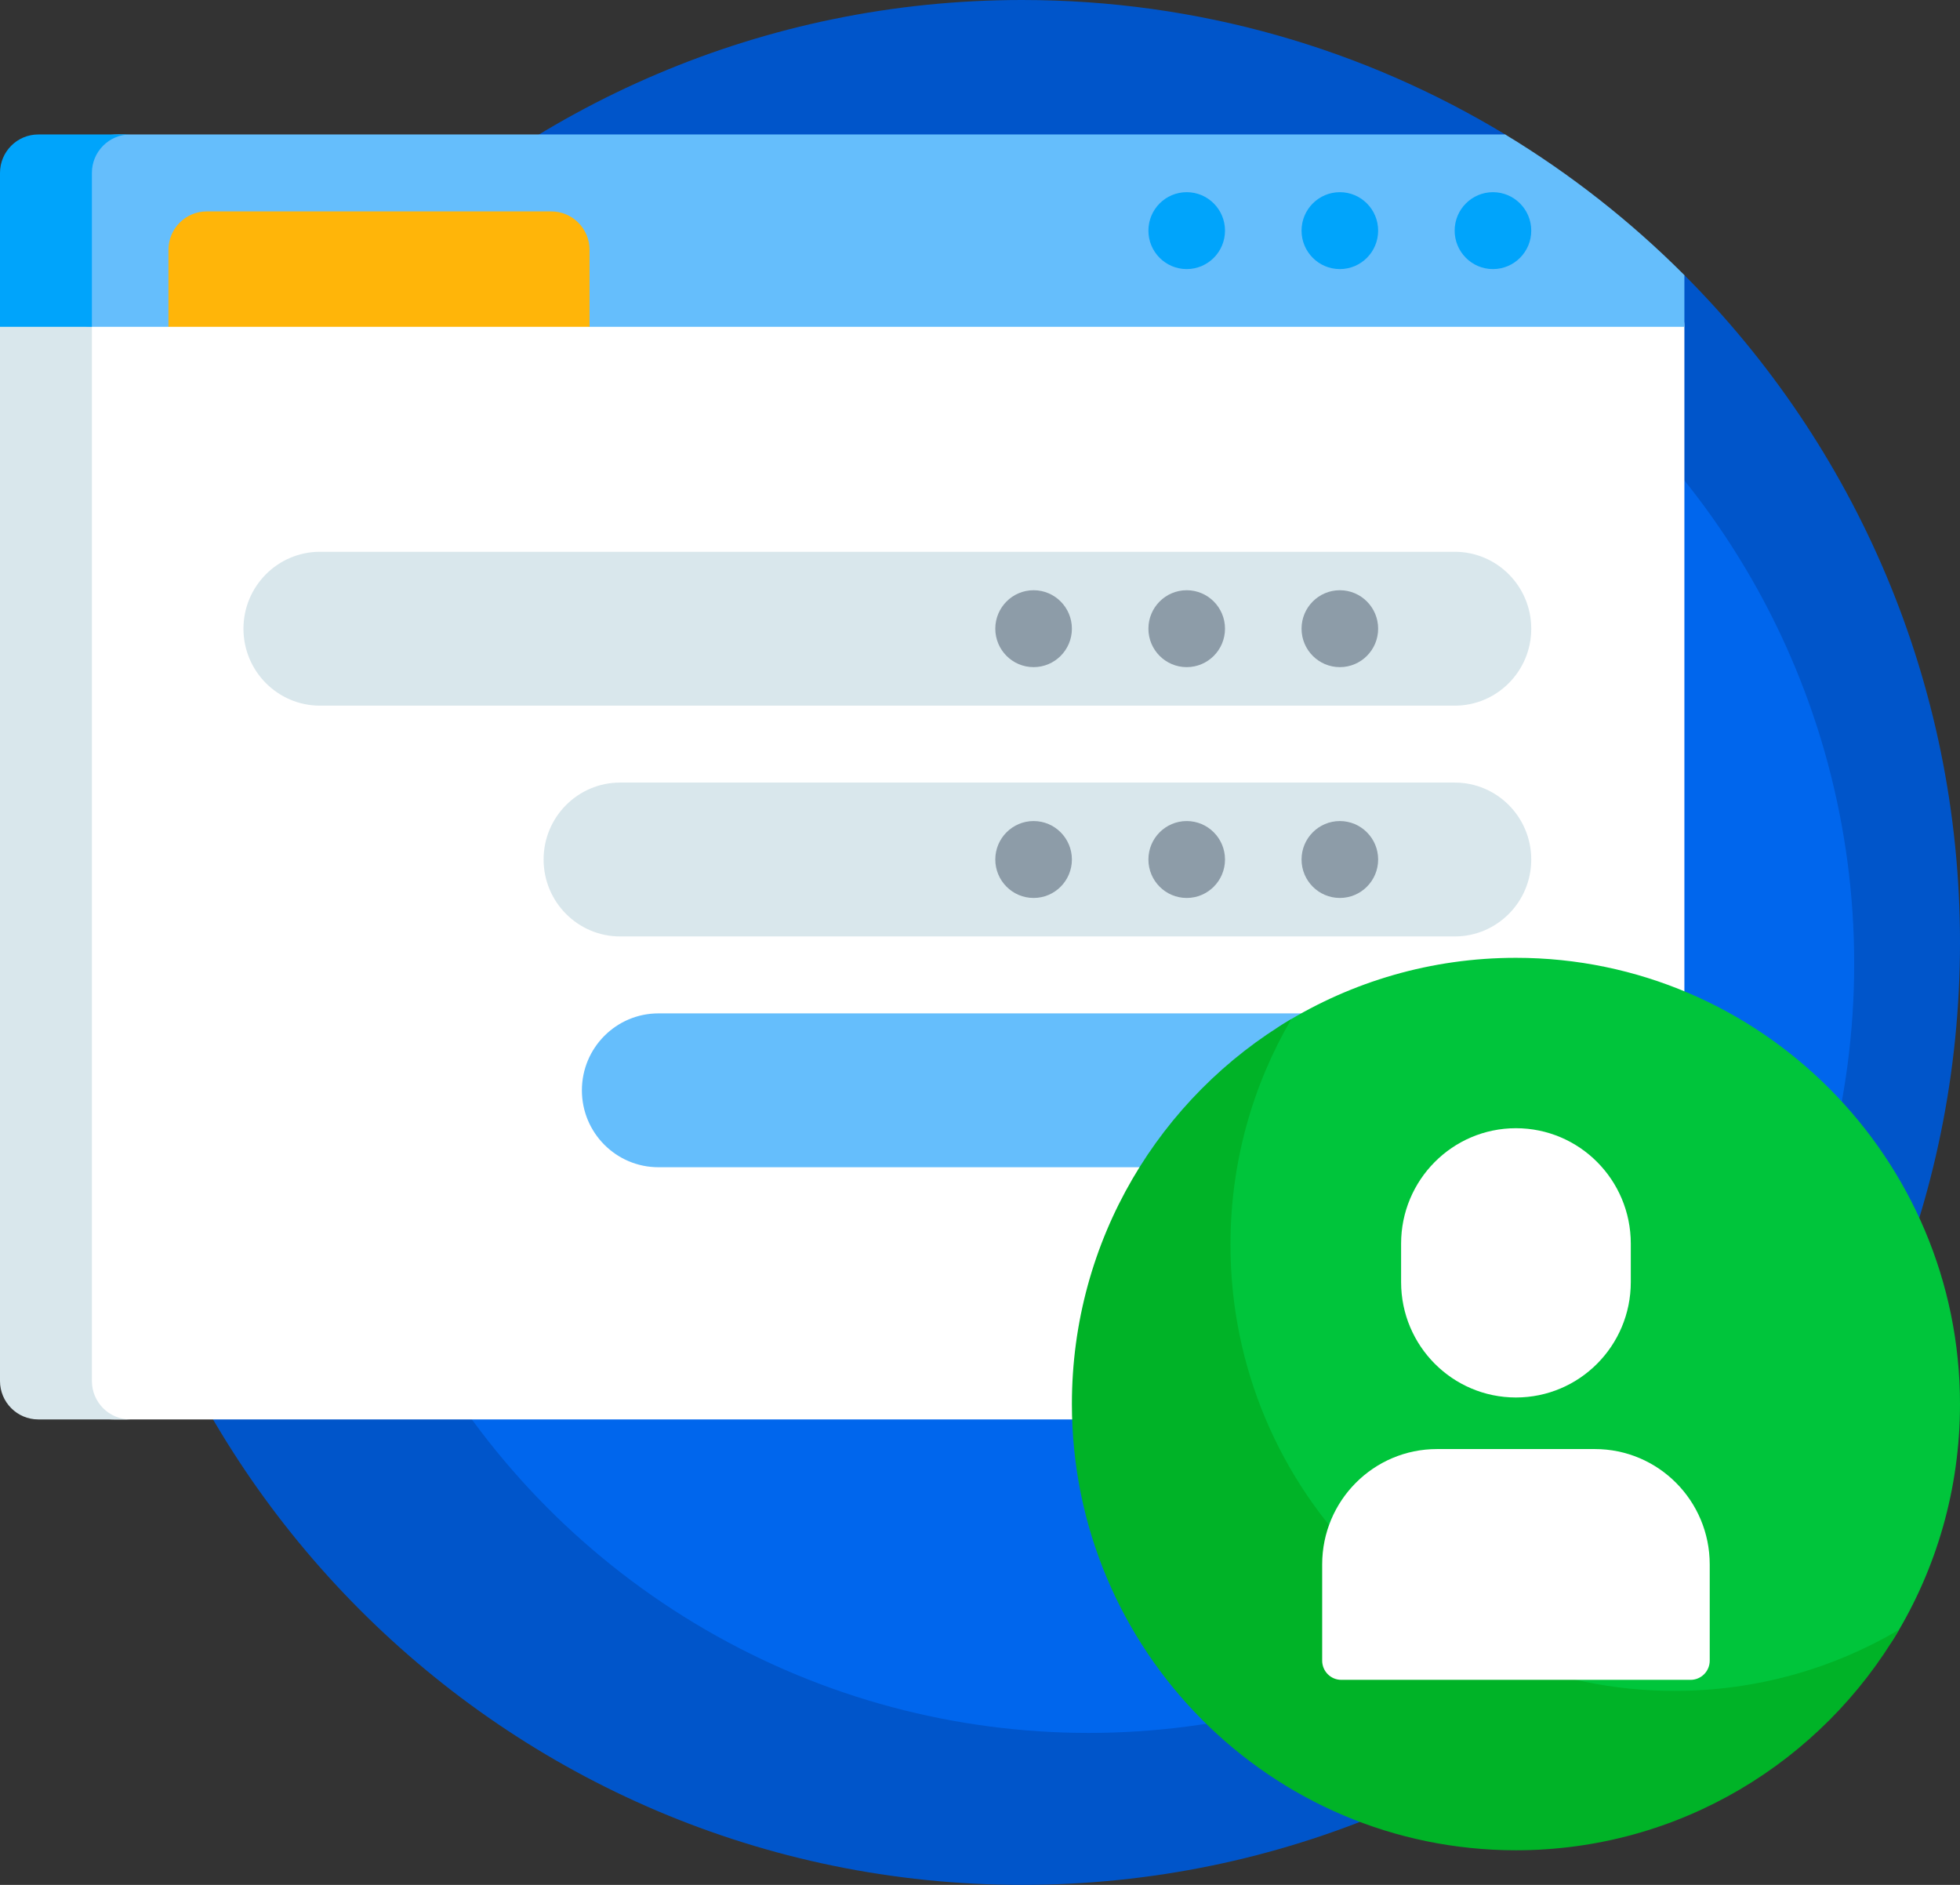
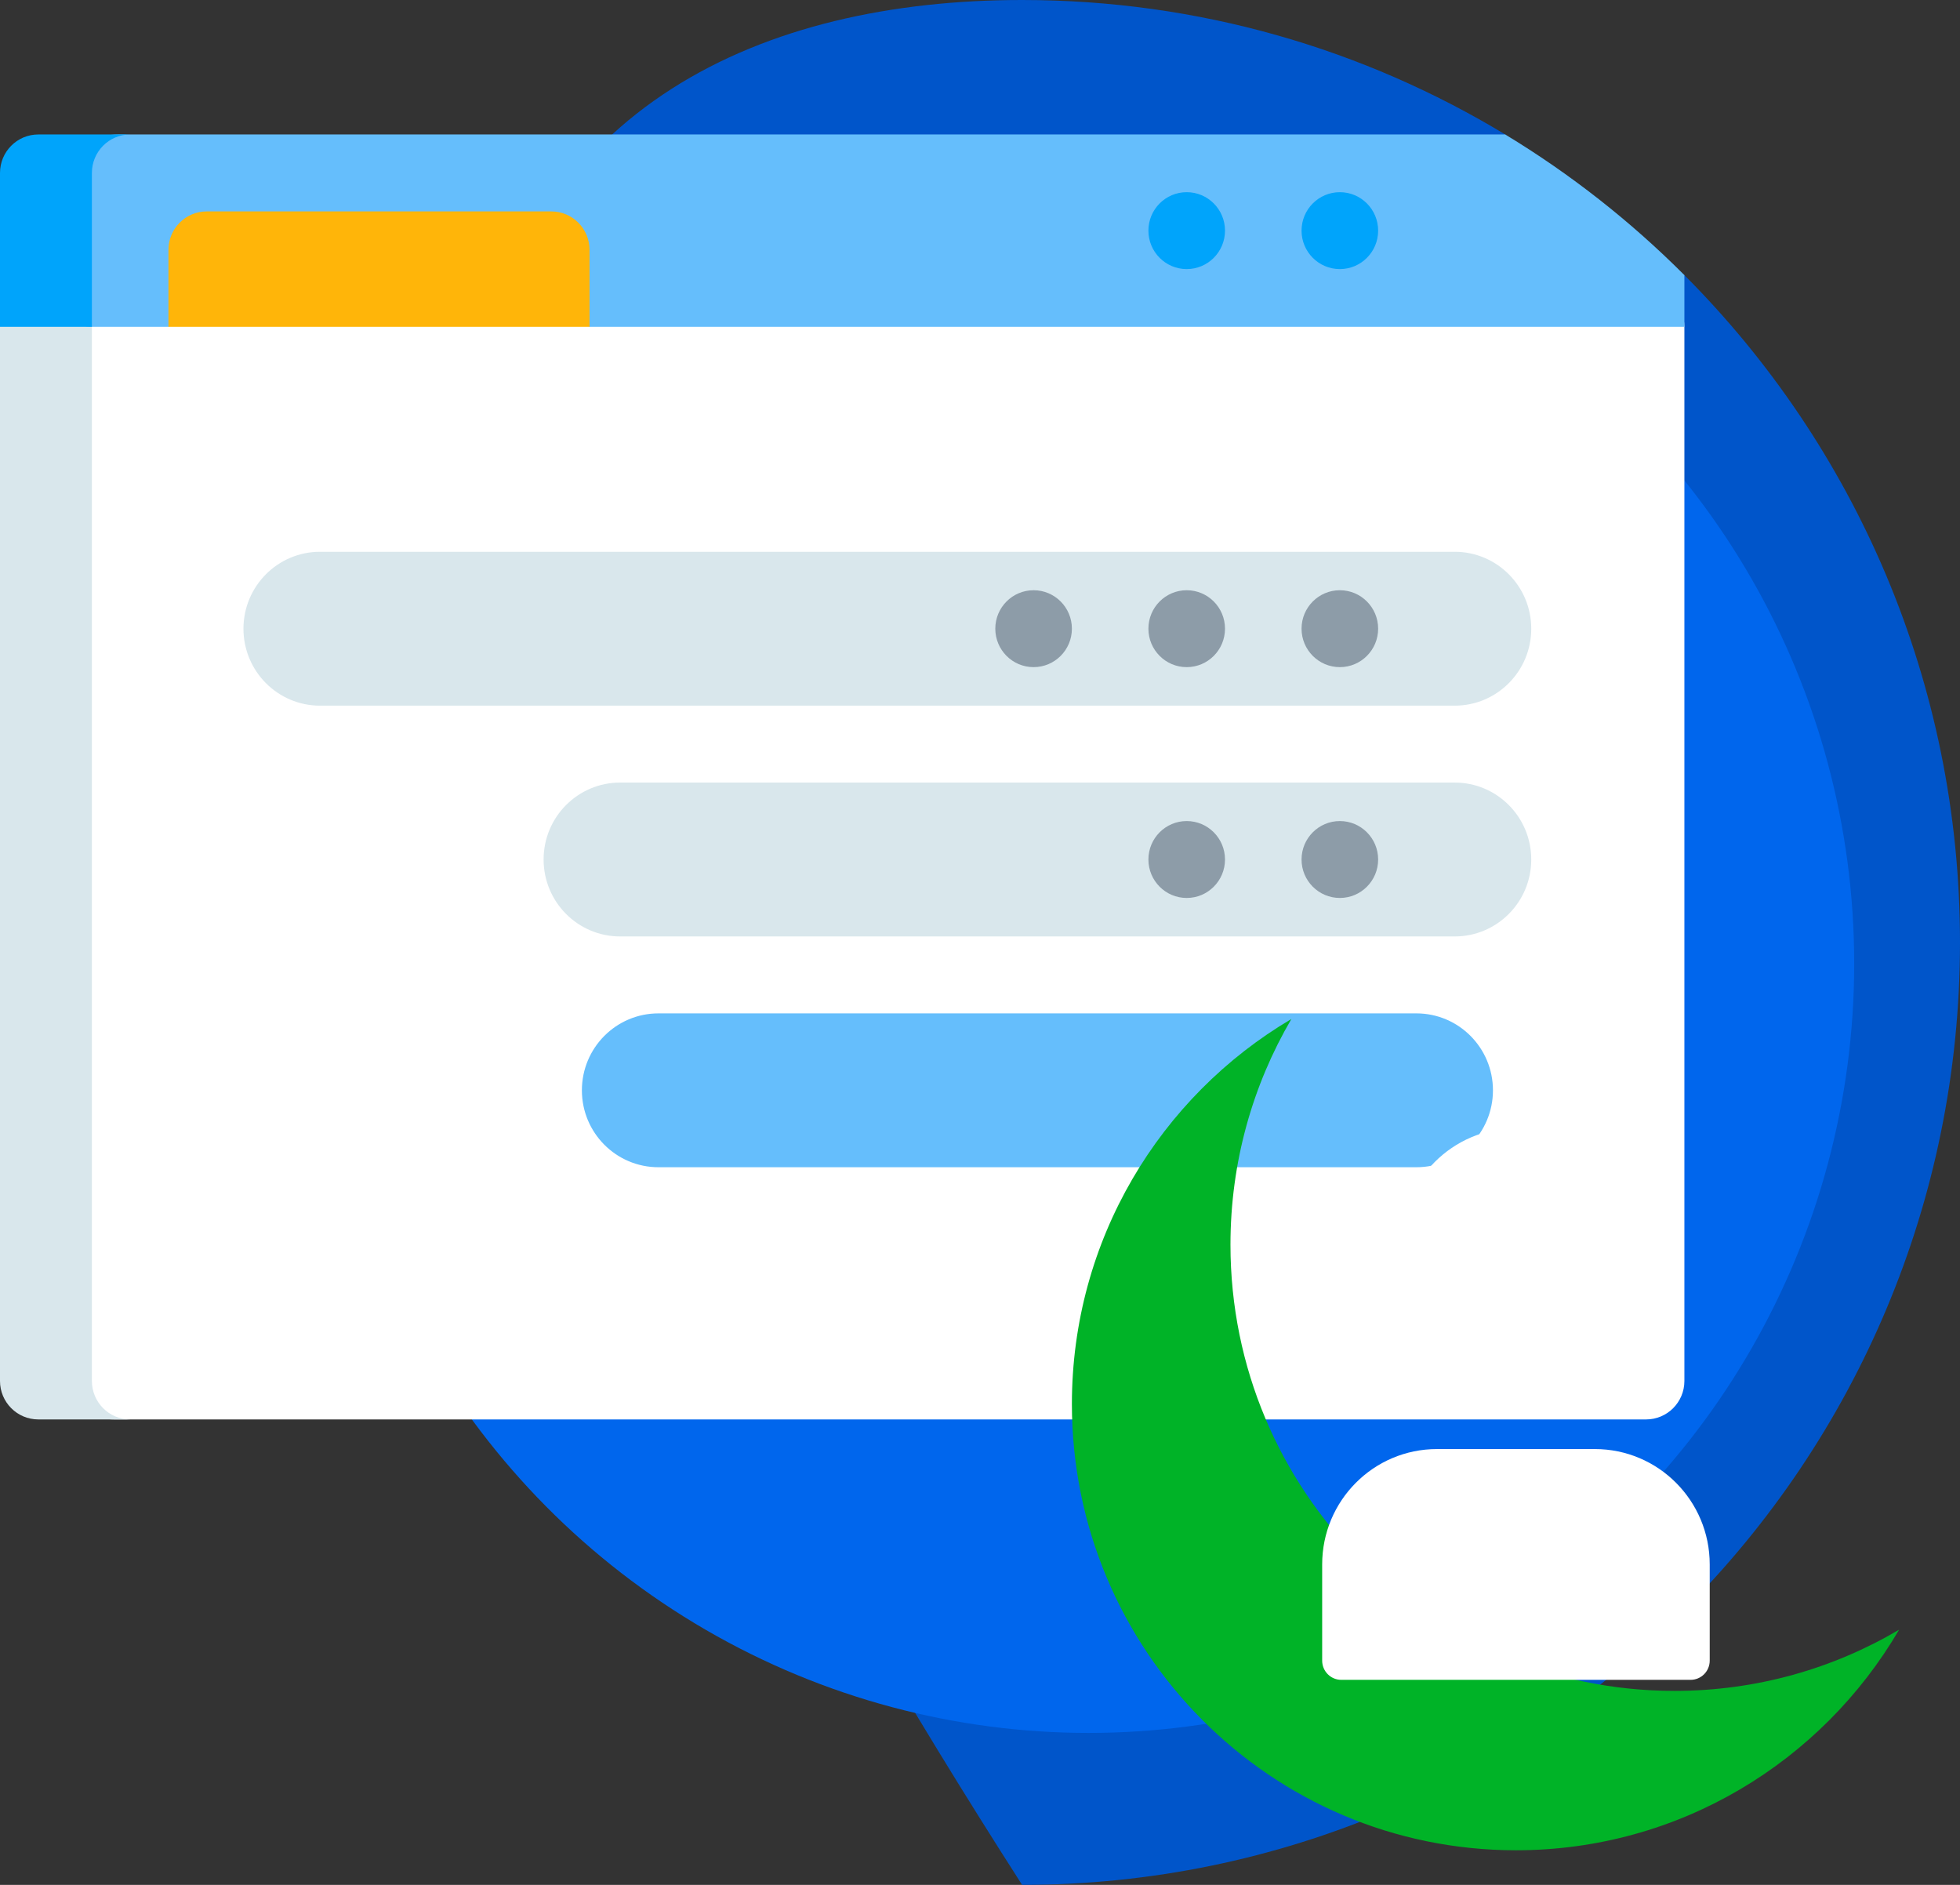
<svg xmlns="http://www.w3.org/2000/svg" width="52px" height="50px" viewBox="0 0 52 50" version="1.1">
  <rect x="0" y="0" width="52" height="50" fill="#333333" stroke="none" />
  <title>account@1x</title>
  <g id="页面-1" stroke="none" stroke-width="1" fill="none" fill-rule="evenodd">
    <g id="首页" transform="translate(-346, -3469)" fill-rule="nonzero">
      <g id="编组-21" transform="translate(0, 3152)">
        <g id="编组-23" transform="translate(120, 279)">
          <g id="编组-20" transform="translate(174, 0)">
            <g id="account" transform="translate(52, 38)">
-               <path d="M52,25 C52,38.807 40.86,50 27.117,50 C13.375,50 2.234,38.807 2.234,25 C2.234,11.193 13.375,0 27.117,0 C31.805,0 36.19,1.303 39.934,3.567 C40.167,3.708 39.6,4.062 39.828,4.21 C41.094,5.034 42.282,5.971 43.376,7.006 C43.549,7.17 44.518,7.128 44.688,7.298 C49.205,11.824 52,18.084 52,25 Z" id="路径" fill="#0055CA" />
+               <path d="M52,25 C52,38.807 40.86,50 27.117,50 C2.234,11.193 13.375,0 27.117,0 C31.805,0 36.19,1.303 39.934,3.567 C40.167,3.708 39.6,4.062 39.828,4.21 C41.094,5.034 42.282,5.971 43.376,7.006 C43.549,7.17 44.518,7.128 44.688,7.298 C49.205,11.824 52,18.084 52,25 Z" id="路径" fill="#0055CA" />
              <ellipse id="椭圆形" fill="#0066ED" cx="28.881" cy="25.561" rx="20.312" ry="20.408" />
              <path d="M43.672,37.653 L3.025,37.653 C2.14,37.653 1.422,36.932 1.422,36.042 L1.422,8.669 C1.422,8.106 1.877,7.649 2.438,7.649 L43.672,7.649 C44.233,7.649 44.688,8.106 44.688,8.669 L44.688,36.633 C44.688,37.196 44.233,37.653 43.672,37.653 L43.672,37.653 Z" id="路径" fill="#FFFFFF" />
              <path d="M2.438,36.633 L2.438,8.669 C2.438,8.106 2.892,7.649 3.453,7.649 L1.016,7.649 C0.455,7.649 0,8.106 0,8.669 L0,36.633 C0,37.196 0.455,37.653 1.016,37.653 L3.453,37.653 C2.892,37.653 2.438,37.196 2.438,36.633 Z" id="路径" fill="#D9E7EC" />
              <path d="M38.594,18.719 L8.491,18.719 C7.369,18.719 6.459,17.805 6.459,16.678 C6.459,15.551 7.369,14.637 8.491,14.637 L38.594,14.637 C39.716,14.637 40.625,15.551 40.625,16.678 C40.625,17.805 39.716,18.719 38.594,18.719 Z" id="路径" fill="#D9E7EC" />
              <path d="M38.594,24.841 L16.453,24.841 C15.331,24.841 14.422,23.927 14.422,22.8 C14.422,21.673 15.331,20.759 16.453,20.759 L38.594,20.759 C39.716,20.759 40.625,21.673 40.625,22.8 C40.625,23.927 39.716,24.841 38.594,24.841 Z" id="路径" fill="#D9E7EC" />
              <path d="M37.578,30.963 L17.469,30.963 C16.347,30.963 15.438,30.05 15.438,28.923 C15.438,27.796 16.347,26.882 17.469,26.882 L37.578,26.882 C38.7,26.882 39.609,27.796 39.609,28.923 C39.609,30.05 38.7,30.963 37.578,30.963 Z" id="路径" fill="#65BEFC" />
              <g id="编组" transform="translate(26.406, 15.657)" fill="#8D9CA8">
                <ellipse id="椭圆形" cx="9.141" cy="1.02" rx="1.016" ry="1.02" />
                <ellipse id="椭圆形" cx="5.078" cy="1.02" rx="1.016" ry="1.02" />
                <ellipse id="椭圆形" cx="1.016" cy="1.02" rx="1.016" ry="1.02" />
                <ellipse id="椭圆形" cx="9.141" cy="7.143" rx="1.016" ry="1.02" />
                <ellipse id="椭圆形" cx="5.078" cy="7.143" rx="1.016" ry="1.02" />
-                 <ellipse id="椭圆形" cx="1.016" cy="7.143" rx="1.016" ry="1.02" />
              </g>
-               <path d="M52,37.245 C52,39.506 51.369,41.619 50.274,43.416 C50.114,43.678 49.895,43.899 49.633,44.06 C47.845,45.16 45.742,45.794 43.491,45.794 C37.006,45.794 31.71,40.472 31.71,33.957 C31.71,31.697 32.341,29.584 33.435,27.788 C33.595,27.524 33.816,27.302 34.079,27.141 C35.867,26.042 37.969,25.408 40.219,25.408 C46.704,25.408 52,30.729 52,37.245 L52,37.245 Z" id="路径" fill="#00C53B" />
              <path d="M50.384,43.231 C48.338,46.732 44.552,49.082 40.219,49.082 C33.712,49.082 28.438,43.782 28.438,37.245 C28.438,32.892 30.776,29.087 34.261,27.031 C33.234,28.788 32.645,30.833 32.645,33.018 C32.645,39.555 37.92,44.854 44.426,44.854 C46.6,44.854 48.636,44.263 50.384,43.231 Z" id="路径" fill="#00B327" />
              <path d="M40.219,37.071 C41.902,37.071 43.266,35.701 43.266,34.01 L43.266,32.99 C43.266,31.299 41.902,29.928 40.219,29.928 C38.536,29.928 37.172,31.299 37.172,32.99 L37.172,34.01 C37.172,35.701 38.536,37.071 40.219,37.071 Z" id="路径" fill="#FFFFFF" />
              <path d="M35.585,44.561 L44.852,44.561 C45.133,44.561 45.36,44.333 45.36,44.051 L45.36,41.5 C45.36,39.809 43.996,38.439 42.313,38.439 L38.124,38.439 C36.442,38.439 35.078,39.809 35.078,41.5 L35.078,44.051 C35.078,44.333 35.305,44.561 35.585,44.561 Z" id="路径" fill="#FFFFFF" />
              <path d="M39.934,3.567 L34.042,3.567 C34.042,3.567 34.042,3.567 34.042,3.567 L3.132,3.567 C2.188,3.567 1.422,4.337 1.422,5.286 L1.422,7.661 C1.422,8.218 1.871,8.669 2.426,8.669 L4.469,8.669 L5.491,7.918 L14.618,7.918 L15.641,8.669 L21.682,8.669 L44.688,8.669 L44.688,7.298 C43.263,5.871 41.667,4.616 39.934,3.567 Z" id="路径" fill="#65BEFC" />
              <path d="M15.641,8.669 L4.469,8.669 L4.469,6.628 C4.469,6.065 4.923,5.608 5.484,5.608 L14.625,5.608 C15.186,5.608 15.641,6.065 15.641,6.628 L15.641,8.669 Z" id="路径" fill="#FFB509" />
-               <ellipse id="椭圆形" fill="#00A4FB" cx="39.609" cy="6.118" rx="1.016" ry="1.02" />
              <ellipse id="椭圆形" fill="#00A4FB" cx="35.547" cy="6.118" rx="1.016" ry="1.02" />
              <ellipse id="椭圆形" fill="#00A4FB" cx="31.484" cy="6.118" rx="1.016" ry="1.02" />
              <path d="M3.453,3.567 L1.016,3.567 C0.455,3.567 0,4.024 0,4.587 L0,8.669 L2.438,8.669 L2.438,4.587 C2.438,4.024 2.892,3.567 3.453,3.567 Z" id="路径" fill="#00A4FB" />
            </g>
          </g>
        </g>
      </g>
    </g>
  </g>
</svg>